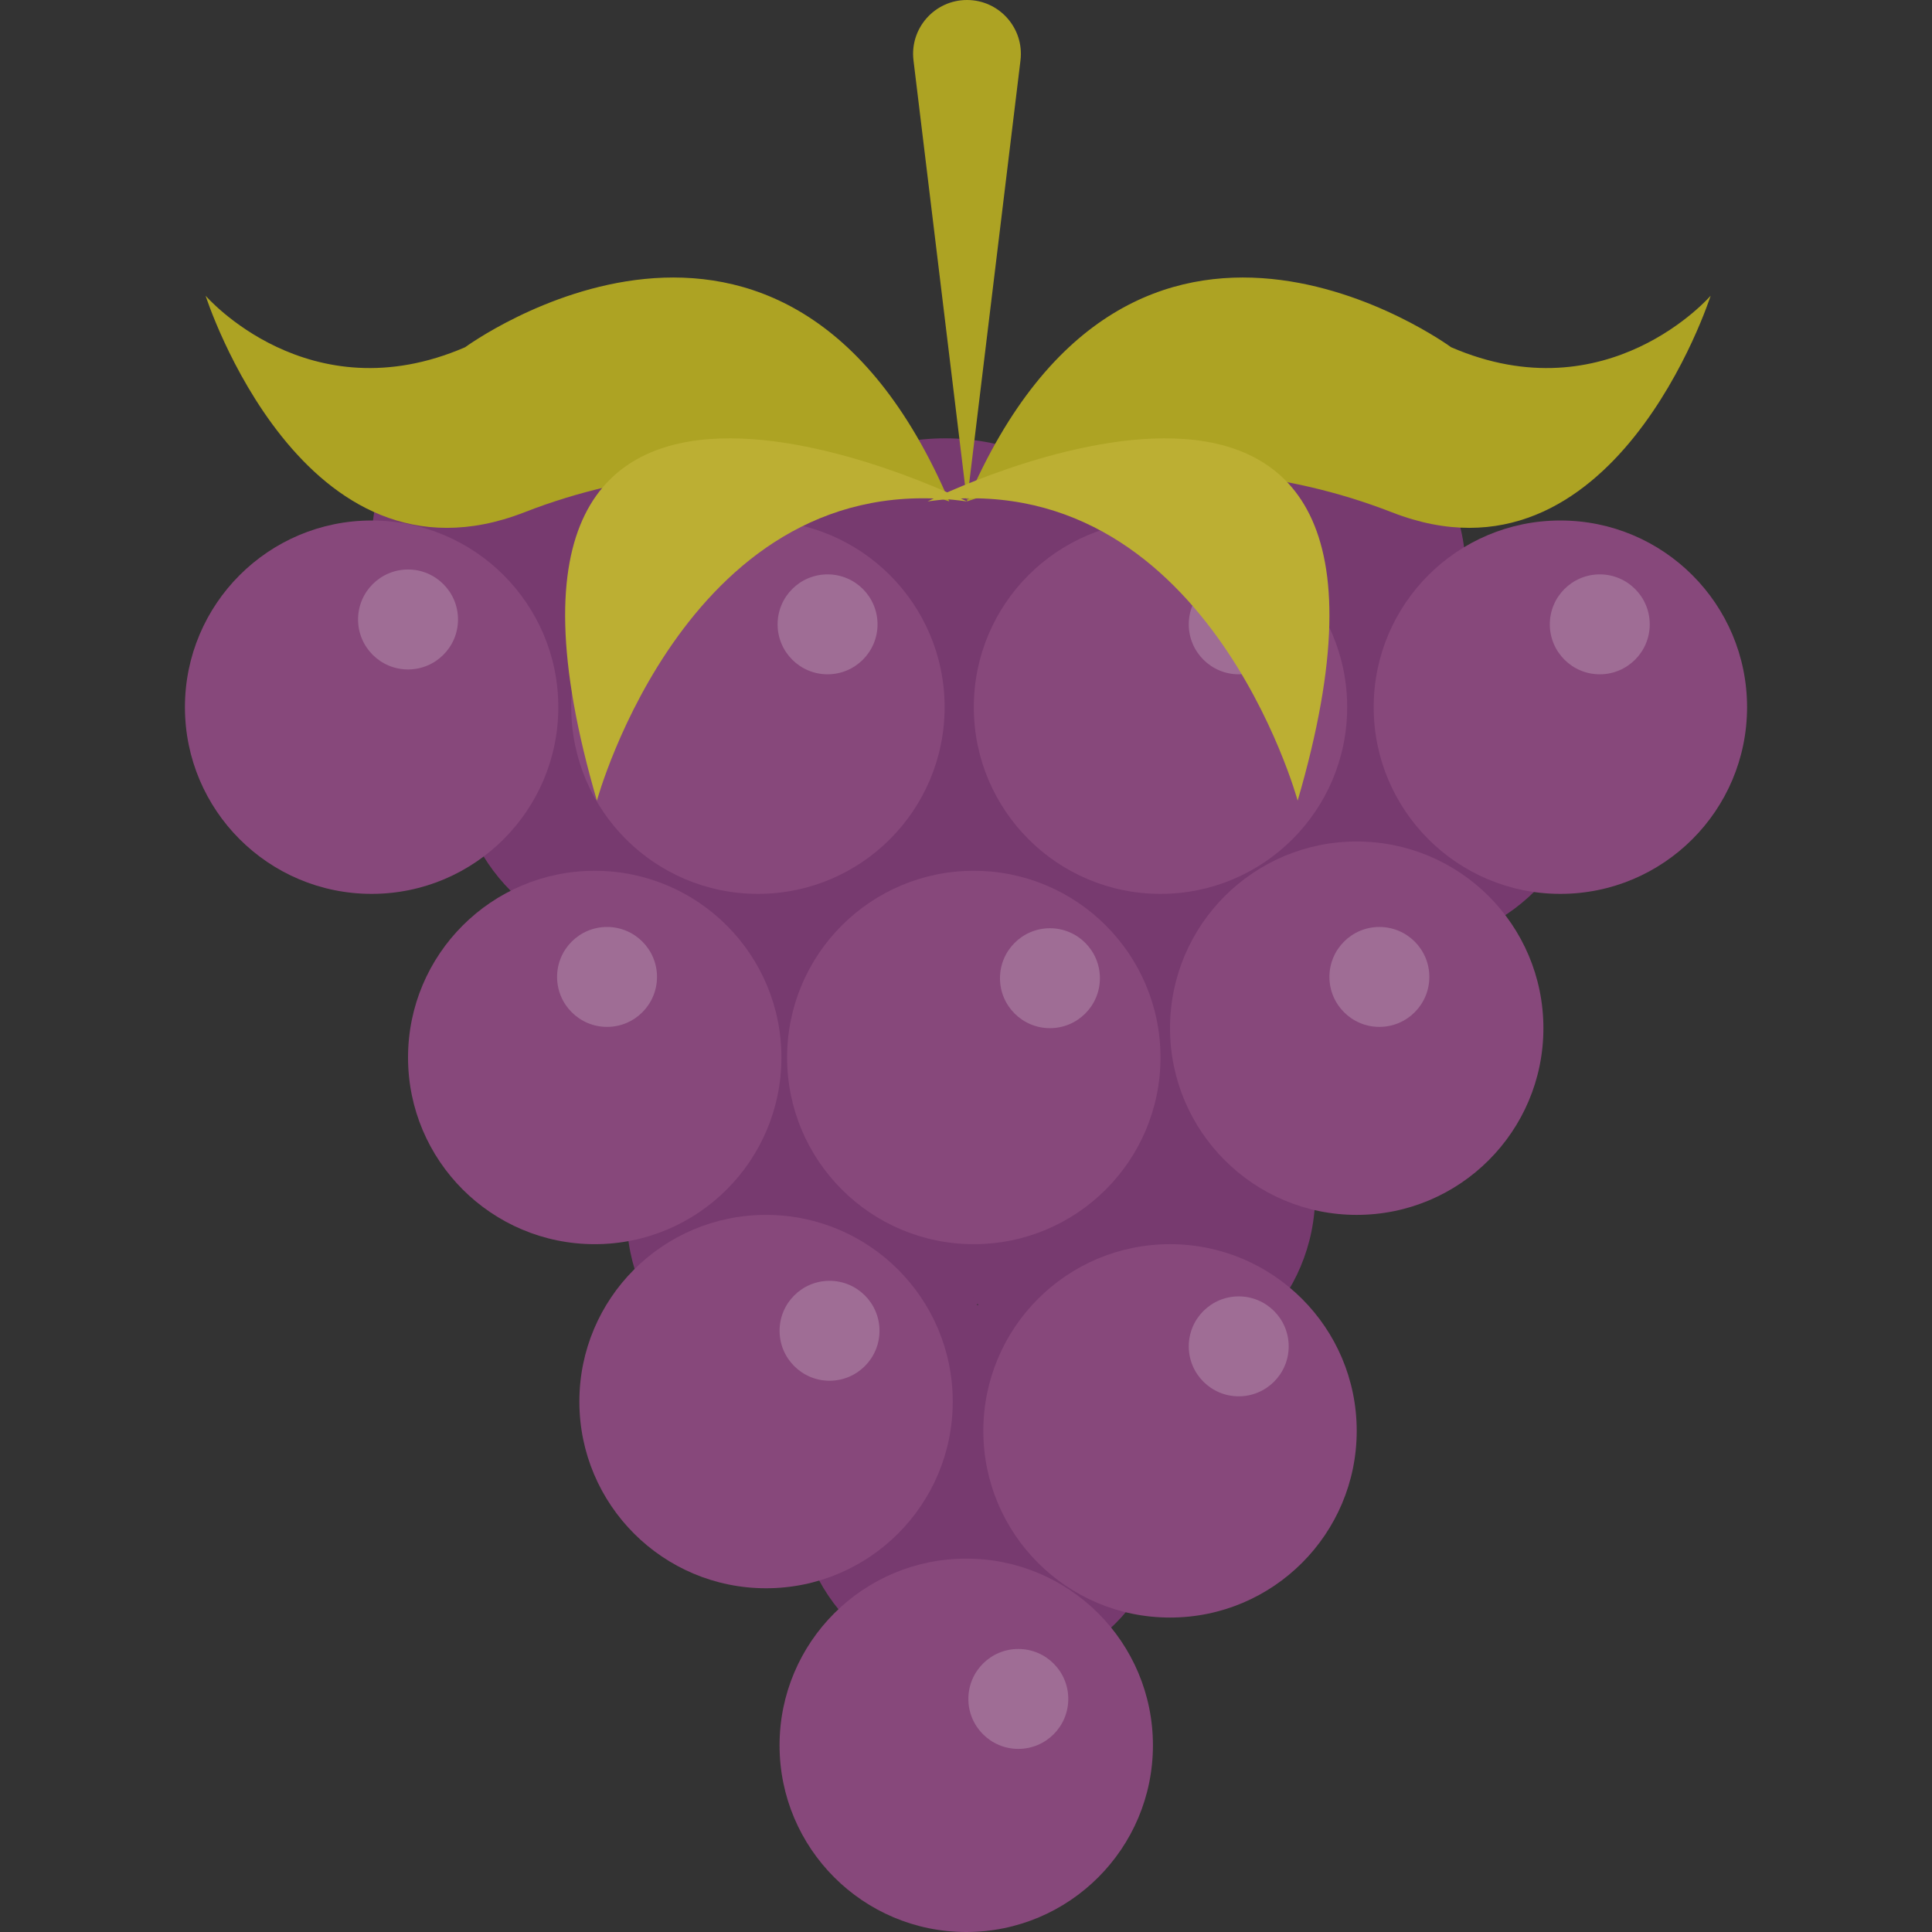
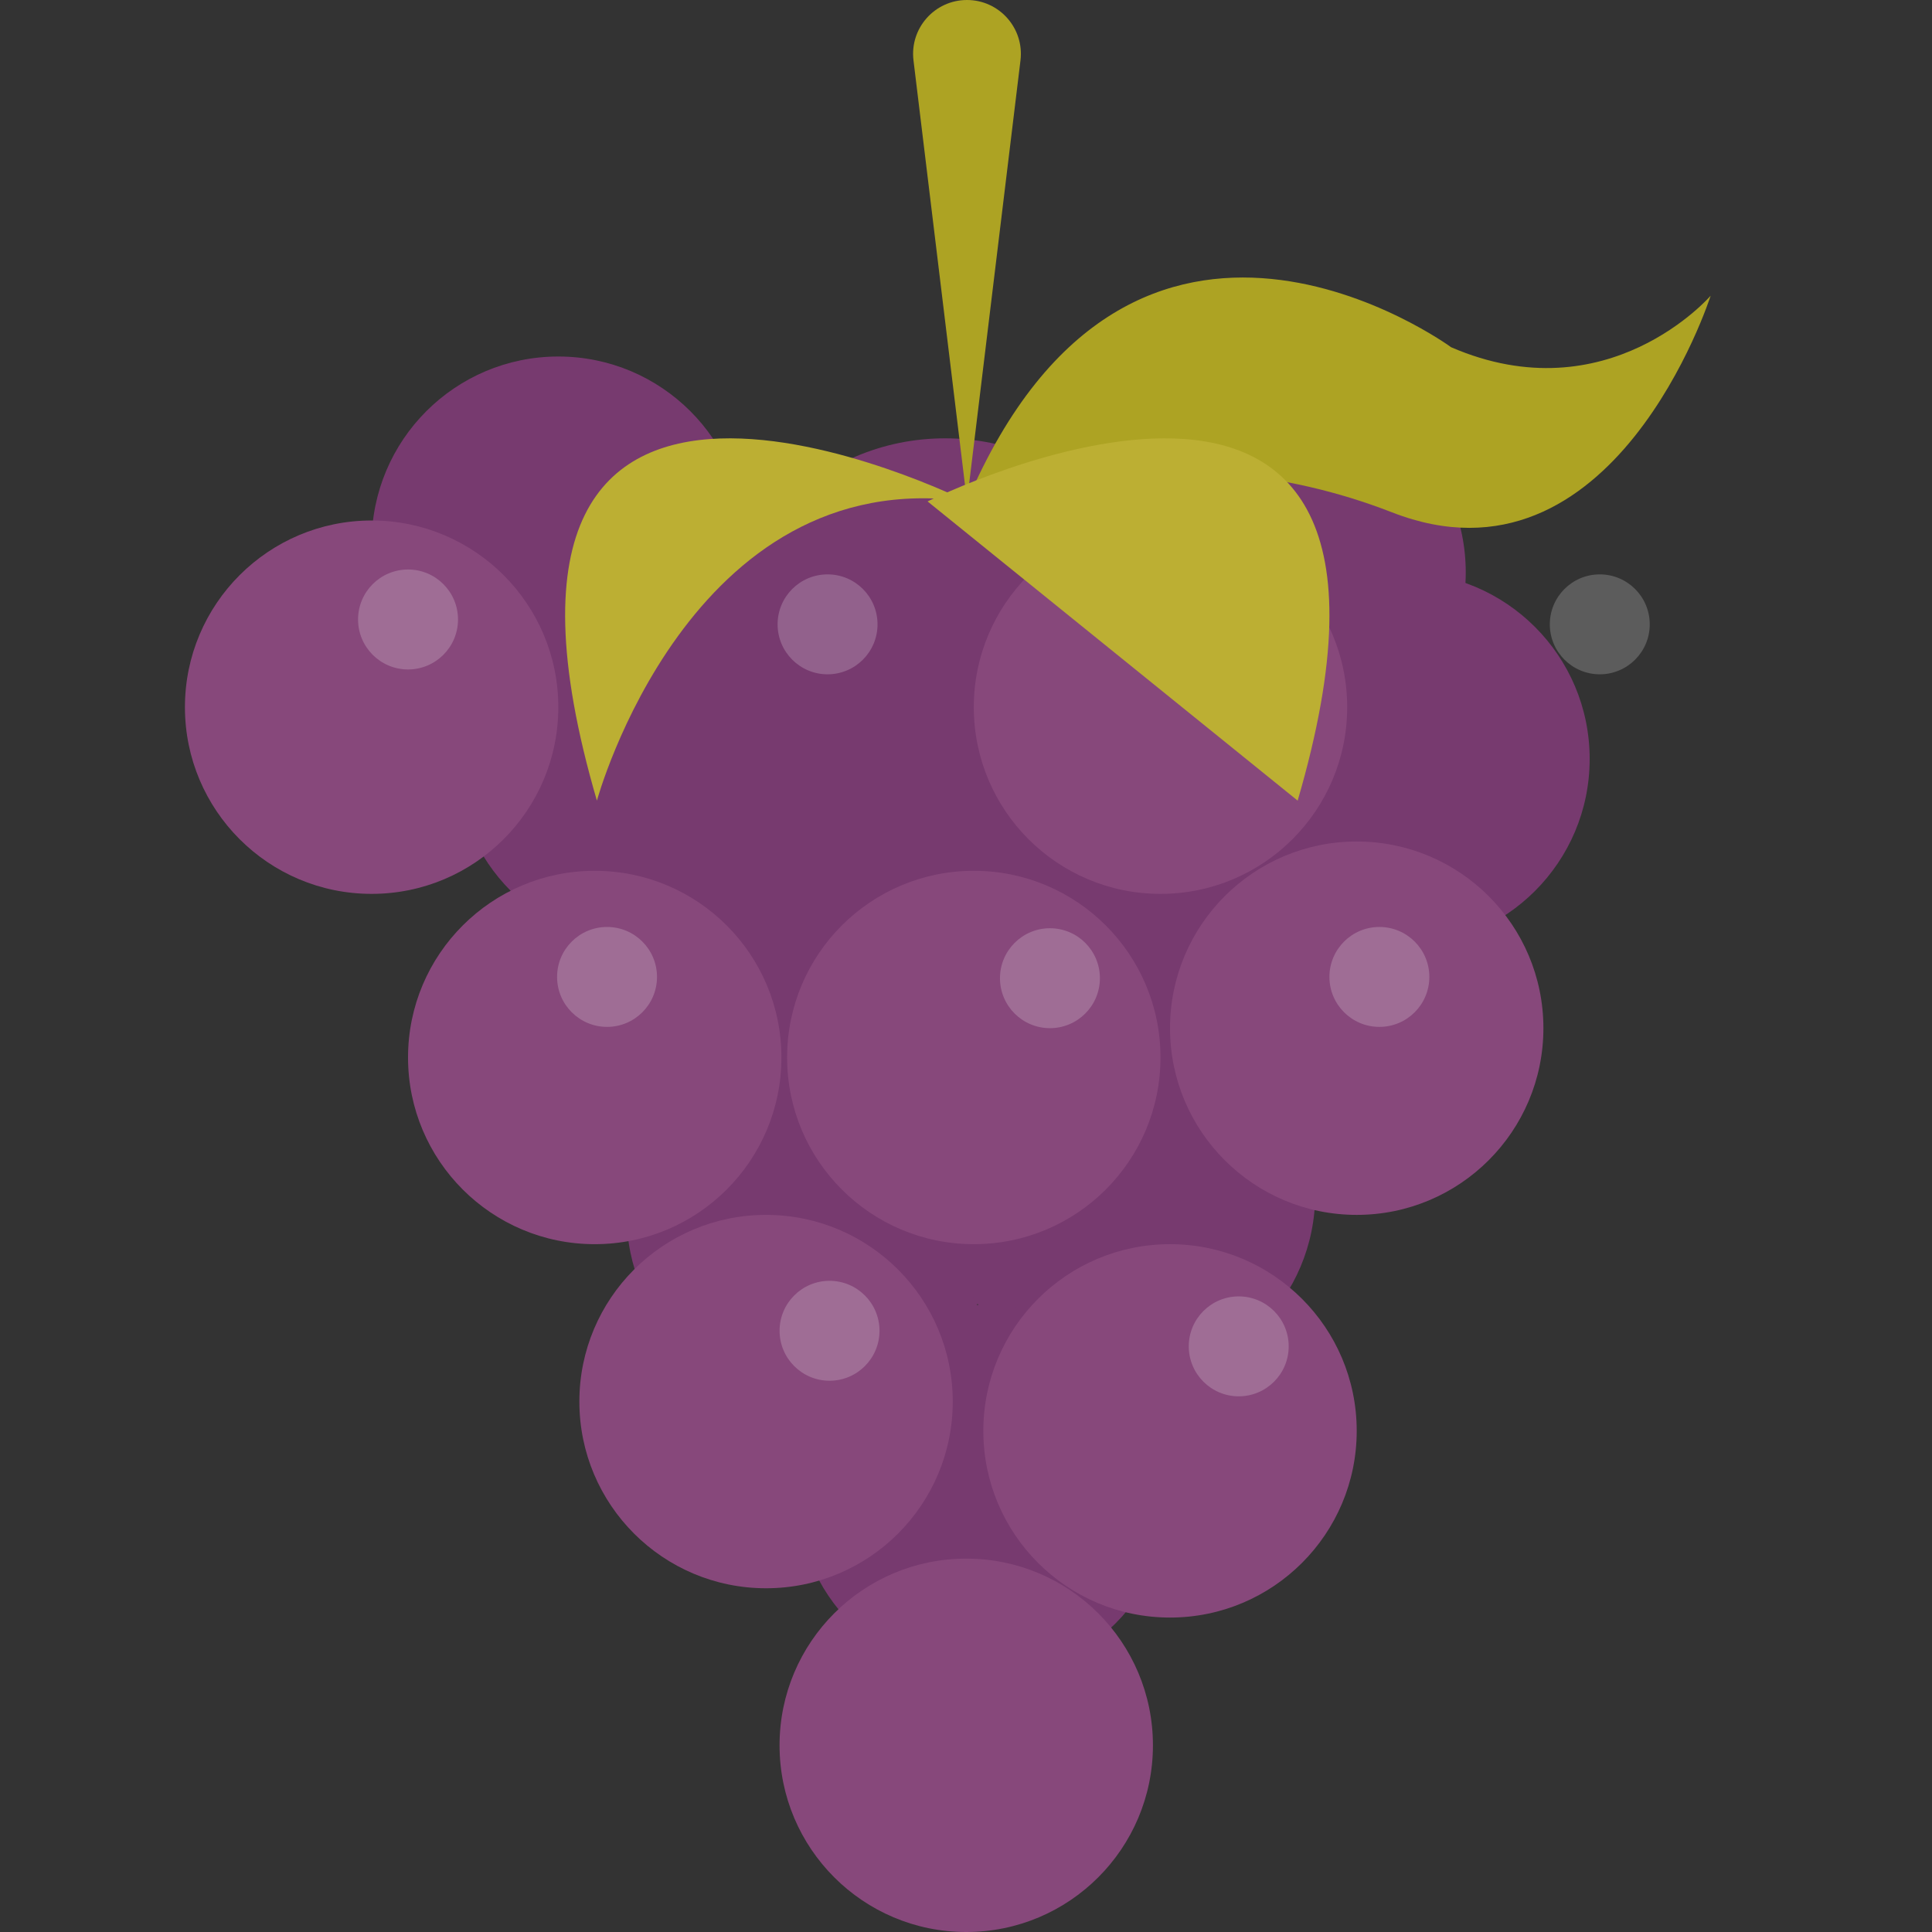
<svg xmlns="http://www.w3.org/2000/svg" height="800px" width="800px" version="1.1" id="Layer_1" viewBox="0 0 512.003 512.003" xml:space="preserve">
  <rect x="0" y="0" width="512.003" height="512.003" fill="#333333" stroke="none" />
  <g>
    <circle style="fill:#773A6F;" cx="338.966" cy="151.66" r="49.475" />
    <circle style="fill:#773A6F;" cx="371.806" cy="201.135" r="49.475" />
    <circle style="fill:#773A6F;" cx="170.363" cy="201.135" r="49.475" />
    <circle style="fill:#773A6F;" cx="147.966" cy="143.955" r="49.475" />
    <circle style="fill:#773A6F;" cx="250.459" cy="176.521" r="60.359" />
    <circle style="fill:#773A6F;" cx="200.861" cy="250.61" r="49.475" />
    <circle style="fill:#773A6F;" cx="310.07" cy="238.842" r="49.475" />
    <circle style="fill:#773A6F;" cx="215.54" cy="321.958" r="49.475" />
    <circle style="fill:#773A6F;" cx="299.072" cy="316.444" r="49.475" />
    <circle style="fill:#773A6F;" cx="260.595" cy="395.277" r="49.475" />
  </g>
  <g>
    <circle style="fill:#87487B;" cx="98.485" cy="187.411" r="49.475" />
-     <circle style="fill:#87487B;" cx="200.861" cy="187.411" r="49.475" />
    <circle style="fill:#87487B;" cx="307.544" cy="187.411" r="49.475" />
-     <circle style="fill:#87487B;" cx="413.518" cy="187.411" r="49.475" />
    <circle style="fill:#87487B;" cx="157.609" cy="280.246" r="49.475" />
    <circle style="fill:#87487B;" cx="258.069" cy="280.246" r="49.475" />
    <circle style="fill:#87487B;" cx="359.545" cy="272.483" r="49.475" />
    <circle style="fill:#87487B;" cx="203.014" cy="371.433" r="49.475" />
    <circle style="fill:#87487B;" cx="310.07" cy="379.196" r="49.475" />
    <circle style="fill:#87487B;" cx="256.066" cy="462.528" r="49.475" />
  </g>
  <g>
    <circle style="opacity:0.2;fill:#FFFFFF;enable-background:new    ;" cx="278.247" cy="259.236" r="13.241" />
    <circle style="opacity:0.2;fill:#FFFFFF;enable-background:new    ;" cx="219.838" cy="352.672" r="13.241" />
    <circle style="opacity:0.2;fill:#FFFFFF;enable-background:new    ;" cx="328.277" cy="356.8" r="13.241" />
-     <circle style="opacity:0.2;fill:#FFFFFF;enable-background:new    ;" cx="269.867" cy="450.236" r="13.241" />
    <circle style="opacity:0.2;fill:#FFFFFF;enable-background:new    ;" cx="423.961" cy="165.458" r="13.241" />
    <circle style="opacity:0.2;fill:#FFFFFF;enable-background:new    ;" cx="365.552" cy="258.897" r="13.241" />
    <circle style="opacity:0.2;fill:#FFFFFF;enable-background:new    ;" cx="219.314" cy="165.458" r="13.241" />
    <circle style="opacity:0.2;fill:#FFFFFF;enable-background:new    ;" cx="160.874" cy="258.897" r="13.241" />
-     <circle style="opacity:0.2;fill:#FFFFFF;enable-background:new    ;" cx="328.277" cy="165.458" r="13.241" />
    <circle style="opacity:0.2;fill:#FFFFFF;enable-background:new    ;" cx="108.134" cy="164.168" r="13.244" />
  </g>
  <g>
    <path style="fill:#ADA323;" d="M256.263,132.887L270.44,15.998C271.473,7.492,264.831,0,256.263,0l0,0   c-8.567,0-15.209,7.492-14.177,15.998L256.263,132.887z" />
    <path style="fill:#ADA323;" d="M256.263,132.887c0,0,53.8-20.052,112.616,2.883c58.813,22.935,84.462-57.402,84.462-57.402   s-27.264,31.607-68.775,13.653C384.569,92.025,300.277,30.126,256.263,132.887z" />
-     <path style="fill:#ADA323;" d="M251.565,132.887c0,0-53.8-20.052-112.616,2.883S54.487,78.369,54.487,78.369   s27.264,31.607,68.775,13.653C123.263,92.025,207.552,30.126,251.565,132.887z" />
  </g>
  <g>
    <path style="fill:#BCAF33;" d="M256.263,132.887c0,0-141.968-70.904-98.075,79.287   C158.188,212.176,182.636,122.517,256.263,132.887z" />
-     <path style="fill:#BCAF33;" d="M245.82,132.887c0,0,141.968-70.904,98.075,79.287C343.895,212.176,319.447,122.517,245.82,132.887z   " />
+     <path style="fill:#BCAF33;" d="M245.82,132.887c0,0,141.968-70.904,98.075,79.287z   " />
  </g>
</svg>